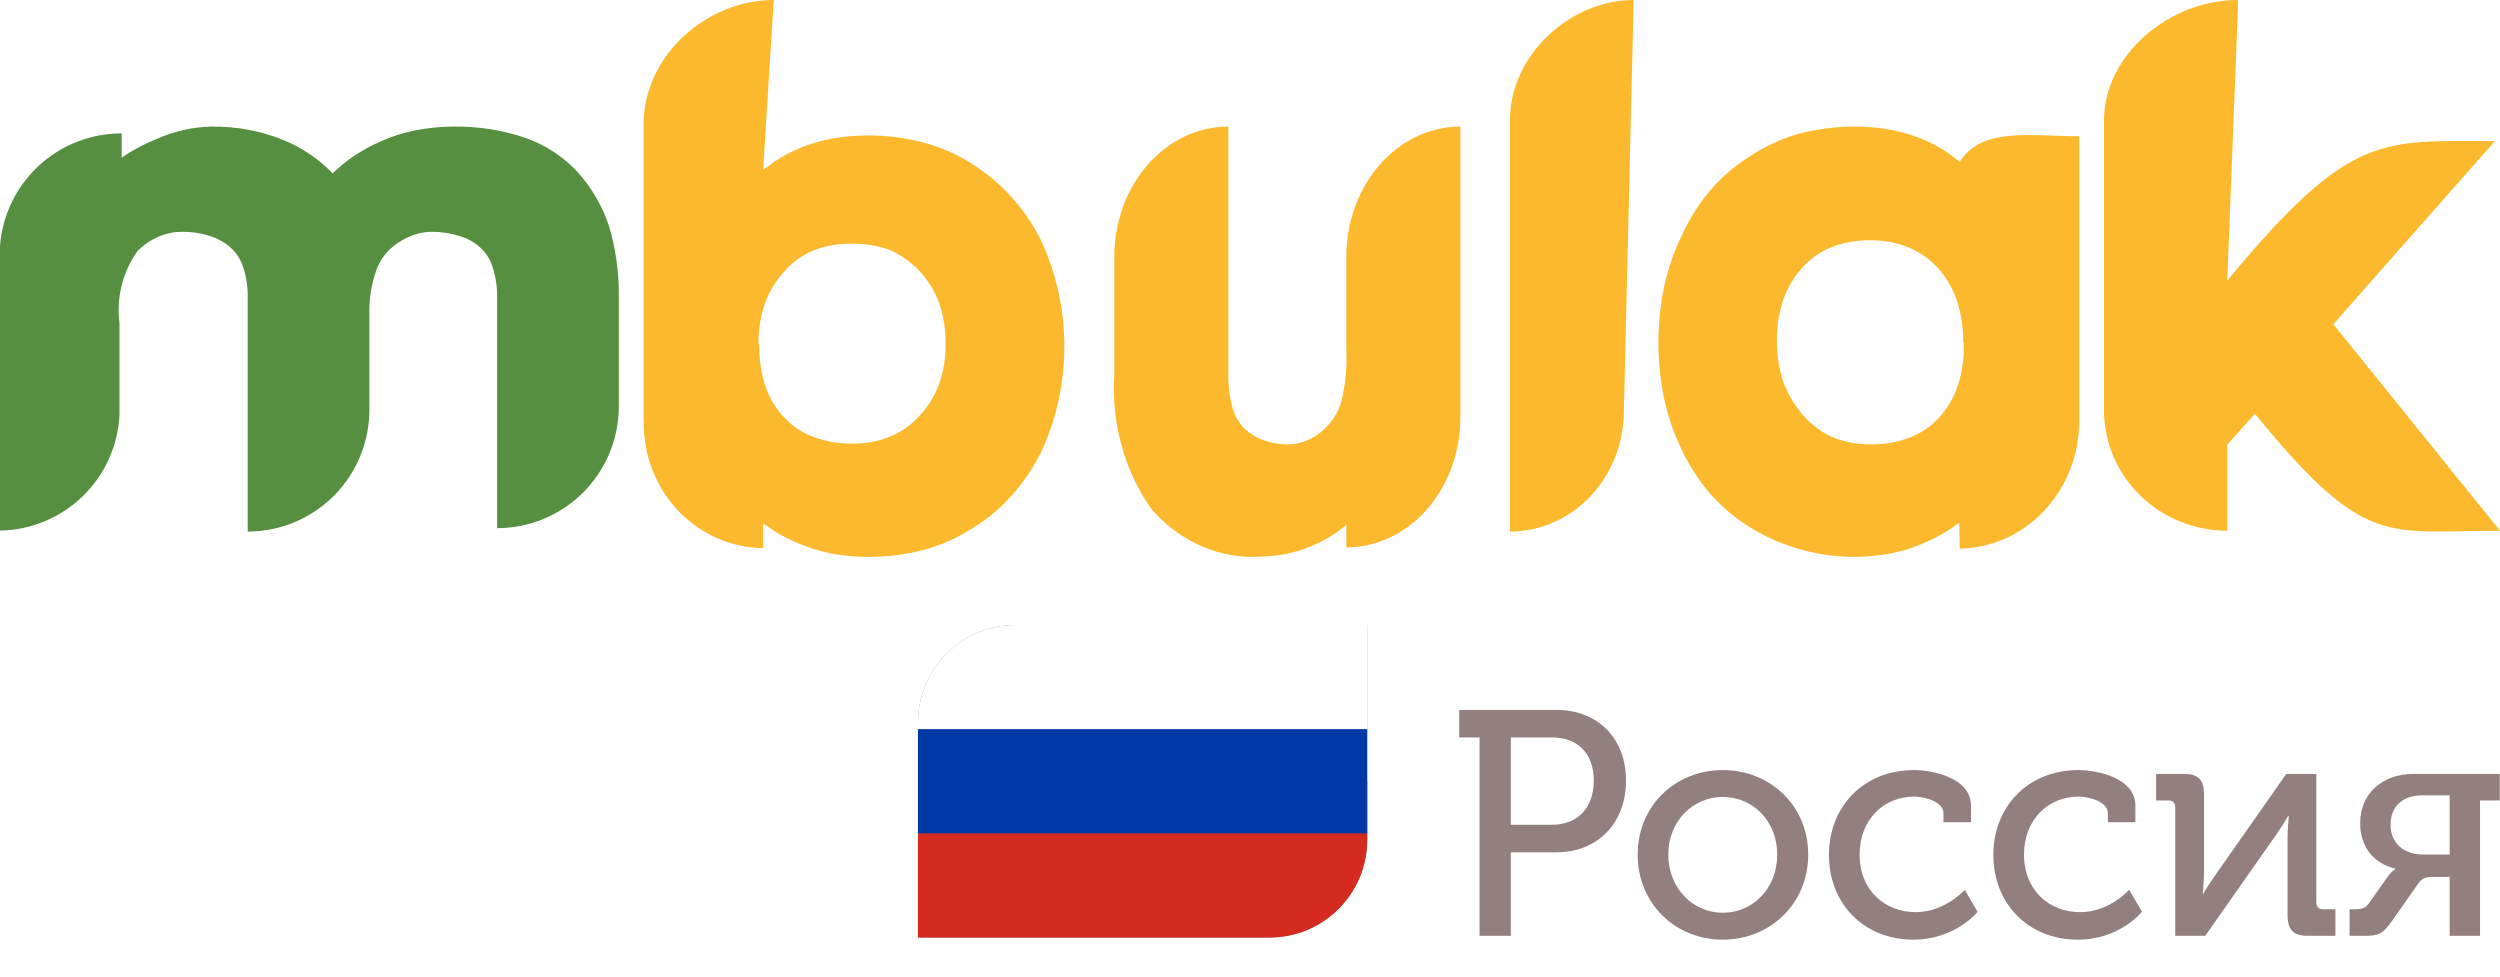
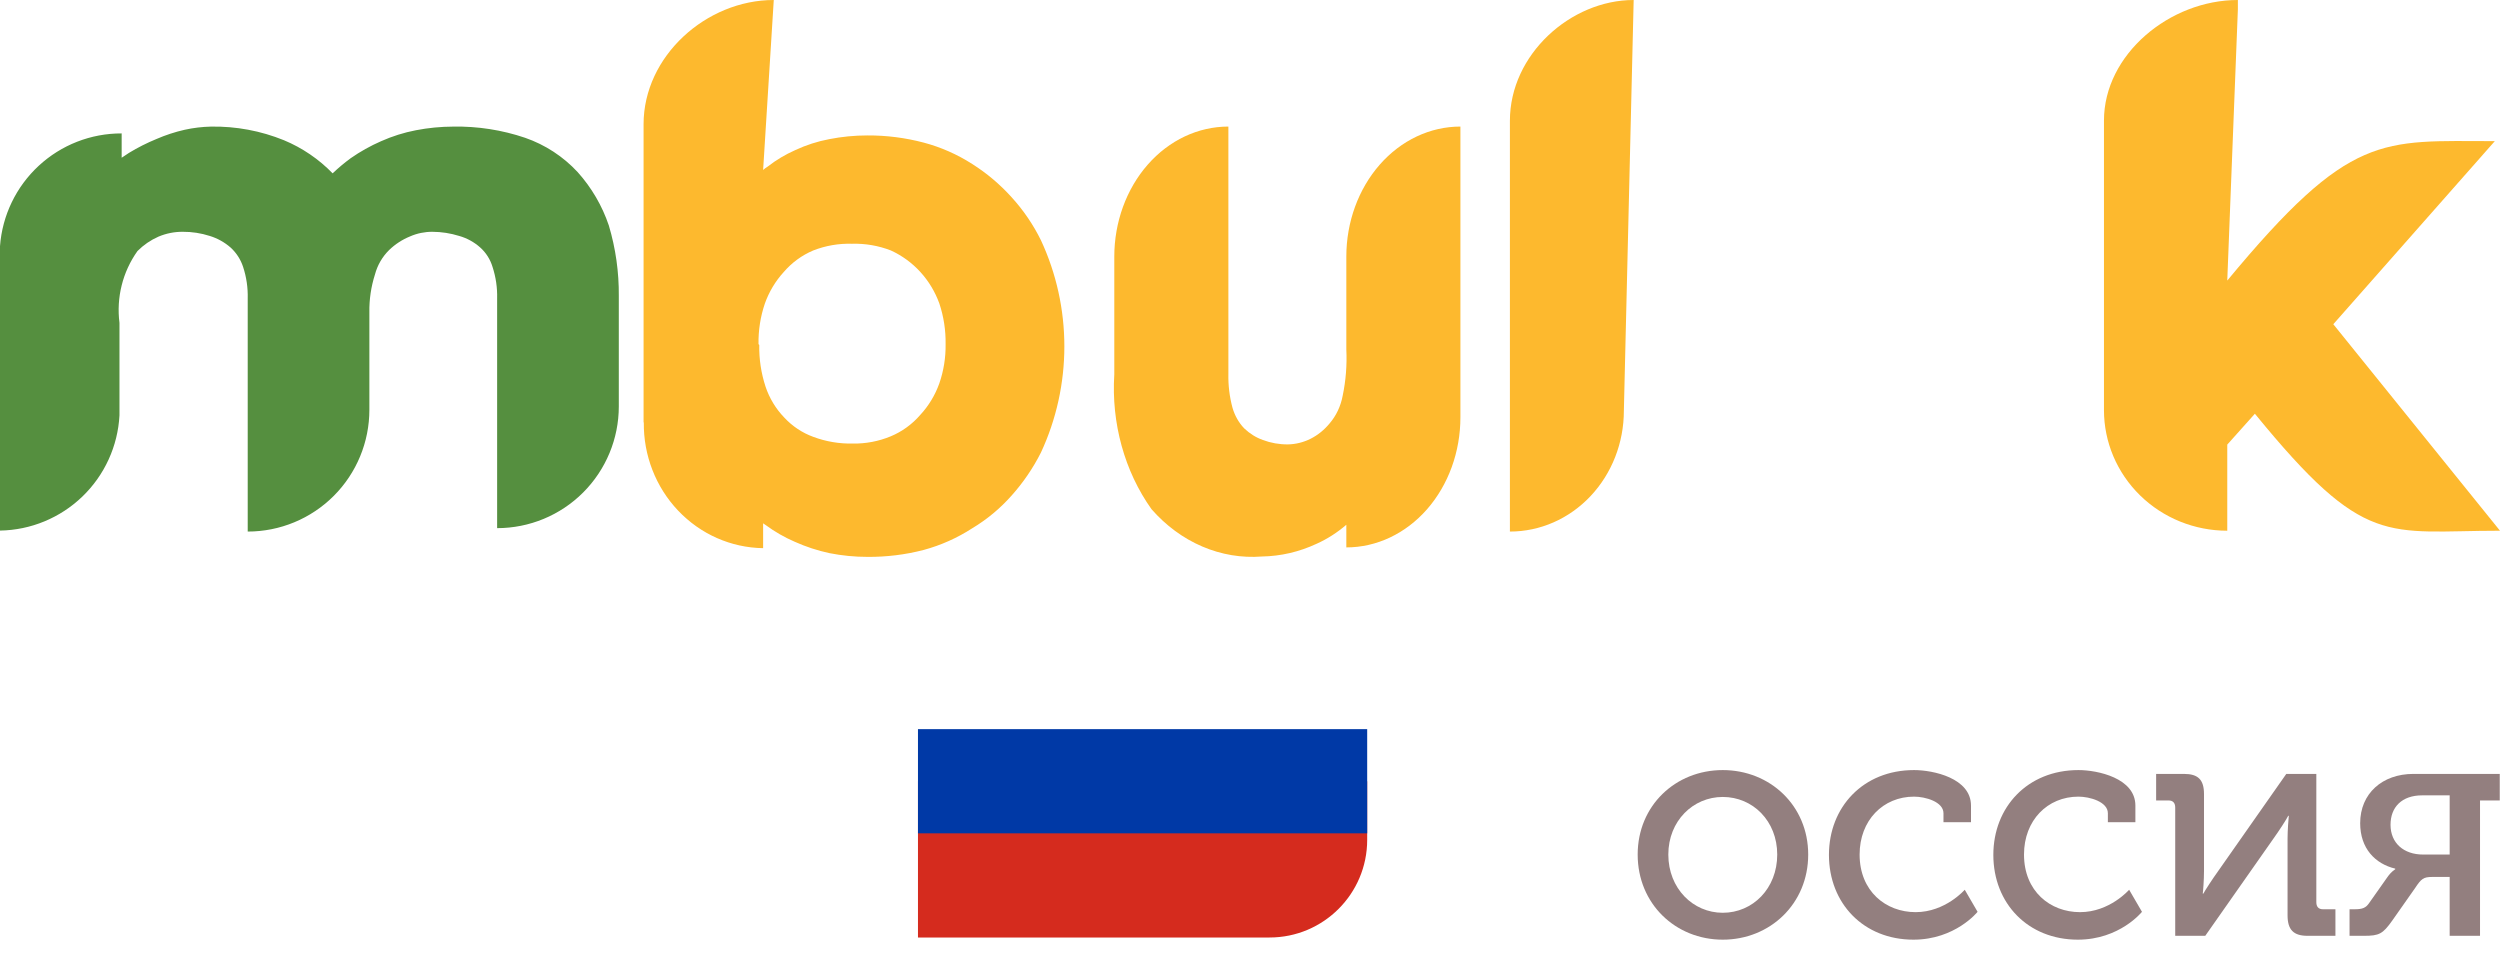
<svg xmlns="http://www.w3.org/2000/svg" width="128" height="50" viewBox="0 0 128 50" fill="none">
  <g clip-path="url(#clip0_698_1273)">
    <path fill-rule="evenodd" clip-rule="evenodd" d="M83.644 0L83.142 21.03C83.142 22.671 82.527 24.244 81.433 25.404C80.339 26.564 78.855 27.216 77.307 27.216V6.185C77.307 2.783 80.423 0 83.644 0Z" fill="#FDB92E" />
    <path fill-rule="evenodd" clip-rule="evenodd" d="M64.61 28.493C63.57 28.573 62.528 28.398 61.553 27.98C60.577 27.562 59.692 26.91 58.956 26.069C57.576 24.129 56.895 21.663 57.052 19.171V13.138C57.052 11.373 57.668 9.679 58.763 8.43C59.858 7.181 61.344 6.48 62.893 6.48V19.144C62.881 19.731 62.952 20.315 63.103 20.876C63.219 21.279 63.425 21.641 63.699 21.928C63.98 22.198 64.305 22.402 64.657 22.527C65.071 22.682 65.505 22.758 65.942 22.753C66.343 22.746 66.74 22.647 67.107 22.462C67.474 22.277 67.805 22.009 68.079 21.675C68.414 21.285 68.645 20.796 68.745 20.263C68.907 19.487 68.97 18.689 68.932 17.893V13.138C68.932 11.373 69.547 9.679 70.643 8.43C71.738 7.181 73.224 6.48 74.773 6.48V21.368C74.773 23.134 74.157 24.828 73.062 26.077C71.967 27.325 70.481 28.027 68.932 28.027V26.868C68.466 27.269 67.956 27.596 67.413 27.84C66.523 28.256 65.572 28.477 64.61 28.493Z" fill="#FDB92E" />
    <path fill-rule="evenodd" clip-rule="evenodd" d="M38.874 17.659C38.861 18.385 38.97 19.108 39.196 19.797C39.394 20.389 39.721 20.928 40.15 21.374C40.563 21.82 41.072 22.16 41.637 22.366C42.284 22.608 42.968 22.724 43.657 22.71C44.323 22.722 44.984 22.597 45.602 22.341C46.181 22.101 46.699 21.726 47.114 21.247C47.545 20.783 47.878 20.233 48.093 19.631C48.316 18.986 48.425 18.305 48.415 17.621C48.426 16.912 48.317 16.205 48.093 15.534C47.876 14.936 47.545 14.388 47.12 13.923C46.694 13.457 46.182 13.084 45.614 12.824C44.978 12.577 44.3 12.46 43.619 12.481C42.943 12.46 42.269 12.577 41.637 12.824C41.057 13.069 40.539 13.448 40.125 13.931C39.7 14.397 39.371 14.947 39.159 15.547C38.933 16.214 38.824 16.916 38.836 17.621L38.874 17.659ZM32.951 21.628V6.361C32.951 2.875 36.16 0 39.617 0L39.072 8.702C39.141 8.64 39.216 8.585 39.295 8.537C39.734 8.194 40.213 7.908 40.72 7.684C41.274 7.426 41.856 7.238 42.455 7.125C43.1 6.998 43.755 6.934 44.412 6.934C45.386 6.929 46.356 7.053 47.3 7.303C48.175 7.536 49.011 7.905 49.778 8.397C50.523 8.868 51.203 9.442 51.797 10.102C52.396 10.759 52.901 11.5 53.297 12.303C54.086 13.999 54.495 15.855 54.495 17.735C54.495 19.615 54.086 21.471 53.297 23.168C52.894 23.966 52.39 24.706 51.797 25.369C51.211 26.031 50.53 26.597 49.778 27.048C49.011 27.544 48.175 27.917 47.3 28.155C46.356 28.401 45.386 28.52 44.412 28.512C43.76 28.512 43.108 28.448 42.467 28.321C41.854 28.189 41.256 27.993 40.683 27.735C40.167 27.511 39.676 27.23 39.221 26.896L39.072 26.794V28.066C37.431 28.043 35.866 27.352 34.721 26.145C33.575 24.938 32.943 23.314 32.963 21.628H32.951Z" fill="#FDB92E" />
    <path fill-rule="evenodd" clip-rule="evenodd" d="M23.211 6.482C24.46 6.46 25.703 6.654 26.886 7.055C27.914 7.411 28.838 8.015 29.577 8.813C30.288 9.606 30.831 10.535 31.172 11.544C31.522 12.716 31.694 13.935 31.683 15.159V20.807C31.683 22.461 31.026 24.046 29.858 25.215C28.69 26.384 27.105 27.041 25.453 27.041V15.284C25.468 14.734 25.388 14.186 25.217 13.663C25.101 13.278 24.881 12.933 24.581 12.666C24.273 12.392 23.906 12.192 23.51 12.08C23.066 11.942 22.604 11.87 22.139 11.868C21.745 11.866 21.354 11.946 20.993 12.105C20.595 12.267 20.231 12.504 19.922 12.803C19.574 13.147 19.325 13.577 19.199 14.05C18.998 14.678 18.901 15.335 18.912 15.995V20.982C18.912 22.635 18.256 24.221 17.088 25.39C15.92 26.559 14.335 27.216 12.683 27.216V15.284C12.698 14.734 12.618 14.186 12.446 13.663C12.322 13.286 12.104 12.947 11.811 12.678C11.5 12.405 11.135 12.201 10.739 12.08C10.293 11.937 9.826 11.865 9.357 11.868C8.929 11.865 8.505 11.95 8.111 12.117C7.711 12.293 7.347 12.543 7.039 12.853C6.28 13.919 5.951 15.232 6.117 16.531V21.269C6.032 22.844 5.354 24.328 4.219 25.422C3.084 26.517 1.576 27.14 0 27.166V12.603C0.117 11.031 0.824 9.562 1.98 8.491C3.136 7.419 4.654 6.826 6.229 6.831V8.077L6.603 7.828C7.053 7.554 7.524 7.317 8.011 7.117C8.477 6.915 8.961 6.756 9.456 6.644C9.898 6.546 10.349 6.492 10.802 6.482C12.082 6.46 13.353 6.698 14.539 7.18C15.476 7.57 16.324 8.147 17.031 8.875C17.321 8.598 17.629 8.34 17.953 8.102C18.442 7.761 18.964 7.469 19.511 7.23C20.081 6.976 20.679 6.787 21.292 6.669C21.924 6.546 22.567 6.484 23.211 6.482Z" fill="#558F3F" />
    <path fill-rule="evenodd" clip-rule="evenodd" d="M114.579 0.482L114.036 14.365C120.349 6.744 121.914 7.226 127.735 7.226L119.465 16.6L128 27.173C122.167 27.173 121.106 28.112 115.45 21.183L114.036 22.764V27.173C112.361 27.173 110.756 26.523 109.572 25.364C108.388 24.206 107.723 22.635 107.723 20.997V6.176C107.723 2.779 111.094 0 114.579 0V0.482Z" fill="#FDB92E" />
-     <path fill-rule="evenodd" clip-rule="evenodd" d="M100.513 17.5C100.524 16.781 100.415 16.065 100.19 15.385C99.982 14.774 99.656 14.214 99.233 13.74C98.811 13.273 98.297 12.908 97.728 12.669C97.093 12.417 96.418 12.293 95.739 12.304C95.056 12.293 94.377 12.417 93.738 12.669C93.169 12.902 92.659 13.268 92.246 13.74C91.823 14.214 91.497 14.774 91.289 15.385C91.068 16.066 90.963 16.782 90.978 17.5C90.977 18.221 91.094 18.937 91.326 19.616C91.563 20.221 91.9 20.778 92.321 21.261C92.738 21.746 93.252 22.129 93.825 22.384C94.448 22.635 95.11 22.759 95.777 22.75C96.463 22.764 97.146 22.645 97.791 22.397C98.355 22.18 98.865 21.832 99.282 21.378C99.705 20.922 100.028 20.374 100.227 19.773C100.458 19.072 100.568 18.333 100.551 17.592L100.513 17.5ZM100.314 26.771L100.178 26.863C99.717 27.196 99.225 27.48 98.711 27.711C98.137 27.982 97.537 28.183 96.921 28.312C94.414 28.819 91.817 28.355 89.611 27.006C88.868 26.546 88.19 25.979 87.597 25.322C87.01 24.641 86.513 23.881 86.117 23.063C85.717 22.233 85.413 21.357 85.21 20.451C84.812 18.537 84.812 16.555 85.21 14.641C85.414 13.736 85.719 12.86 86.117 12.029C86.508 11.188 87.006 10.406 87.597 9.705C88.188 9.029 88.871 8.448 89.623 7.982C90.393 7.475 91.231 7.092 92.109 6.846C93.057 6.6 94.03 6.477 95.006 6.48C95.661 6.48 96.315 6.545 96.958 6.676C97.552 6.795 98.131 6.984 98.686 7.237C99.194 7.467 99.674 7.761 100.115 8.112L100.339 8.282C101.495 6.48 103.982 6.976 106.456 6.976V21.561C106.456 23.275 105.815 24.92 104.67 26.141C103.526 27.363 101.971 28.063 100.339 28.09L100.314 26.771Z" fill="#FDB92E" />
-     <path d="M75.753 47.914V37.757H74.712V36.348H79.694C81.777 36.348 83.251 37.773 83.251 39.968C83.251 42.164 81.777 43.638 79.694 43.638H77.355V47.914H75.753ZM77.355 42.229H79.438C80.784 42.229 81.601 41.361 81.601 39.968C81.601 38.576 80.784 37.757 79.454 37.757H77.355V42.229Z" fill="#937F7F" />
    <path d="M83.849 43.753C83.849 41.246 85.787 39.428 88.206 39.428C90.625 39.428 92.58 41.246 92.58 43.753C92.58 46.276 90.625 48.111 88.206 48.111C85.787 48.111 83.849 46.276 83.849 43.753ZM85.418 43.753C85.418 45.489 86.684 46.734 88.206 46.734C89.744 46.734 90.994 45.489 90.994 43.753C90.994 42.033 89.744 40.804 88.206 40.804C86.684 40.804 85.418 42.033 85.418 43.753Z" fill="#937F7F" />
    <path d="M93.642 43.769C93.642 41.328 95.388 39.428 98 39.428C98.977 39.428 100.915 39.837 100.915 41.246V42.098H99.506V41.639C99.506 41.05 98.576 40.788 98 40.788C96.414 40.788 95.212 42 95.212 43.753C95.212 45.637 96.558 46.702 98.08 46.702C99.602 46.702 100.595 45.555 100.595 45.555L101.252 46.685C101.252 46.685 100.114 48.111 97.968 48.111C95.42 48.111 93.642 46.259 93.642 43.769Z" fill="#937F7F" />
    <path d="M102.059 43.769C102.059 41.328 103.805 39.428 106.417 39.428C107.394 39.428 109.332 39.837 109.332 41.246V42.098H107.923V41.639C107.923 41.05 106.993 40.788 106.417 40.788C104.831 40.788 103.629 42 103.629 43.753C103.629 45.637 104.975 46.702 106.497 46.702C108.019 46.702 109.012 45.555 109.012 45.555L109.669 46.685C109.669 46.685 108.531 48.111 106.385 48.111C103.837 48.111 102.059 46.259 102.059 43.769Z" fill="#937F7F" />
    <path d="M111.371 47.914V41.345C111.371 41.099 111.243 40.984 111.035 40.984H110.394V39.624H111.82C112.541 39.624 112.845 39.919 112.845 40.657V44.605C112.845 45.047 112.797 45.67 112.781 45.752H112.813C112.877 45.62 113.294 44.981 113.566 44.605L117.058 39.624H118.596V46.194C118.596 46.44 118.725 46.554 118.933 46.554H119.574V47.914H118.148C117.427 47.914 117.123 47.603 117.123 46.865V42.934C117.123 42.524 117.171 41.902 117.187 41.77H117.155C117.09 41.918 116.674 42.557 116.402 42.934L112.909 47.914H111.371Z" fill="#937F7F" />
    <path d="M120.297 47.914V46.554H120.553C120.954 46.554 121.13 46.489 121.306 46.227L122.219 44.932C122.331 44.769 122.46 44.621 122.636 44.506V44.474C121.61 44.228 120.841 43.442 120.841 42.147C120.841 40.624 121.979 39.624 123.565 39.624H127.987V40.984H126.977V47.914H125.423V44.9H124.526C124.078 44.9 123.965 44.998 123.661 45.457L122.476 47.144C121.995 47.816 121.819 47.914 121.034 47.914H120.297ZM124.062 43.753H125.423V40.722H124.013C122.972 40.722 122.395 41.328 122.395 42.229C122.395 43.163 123.068 43.753 124.062 43.753Z" fill="#937F7F" />
    <g filter="url(#filter0_d_698_1273)">
      <g clip-path="url(#clip1_698_1273)">
-         <path d="M47 39C47 36.239 49.239 34 52 34H70V45C70 47.761 67.761 50 65 50H47V39Z" fill="#937F7F" />
        <g clip-path="url(#clip2_698_1273)">
          <path d="M70 34H43V42H70V34Z" fill="white" />
          <path d="M70 42H43V50H70V42Z" fill="#D52B1E" />
          <path d="M70 39.333H43V44.667H70V39.333Z" fill="#0039A6" />
        </g>
      </g>
    </g>
  </g>
  <defs>
    <filter id="filter0_d_698_1273" x="43" y="28" width="31" height="24" filterUnits="userSpaceOnUse" color-interpolation-filters="sRGB">
      <feFlood flood-opacity="0" result="BackgroundImageFix" />
      <feColorMatrix in="SourceAlpha" type="matrix" values="0 0 0 0 0 0 0 0 0 0 0 0 0 0 0 0 0 0 127 0" result="hardAlpha" />
      <feOffset dy="-2" />
      <feGaussianBlur stdDeviation="2" />
      <feComposite in2="hardAlpha" operator="out" />
      <feColorMatrix type="matrix" values="0 0 0 0 0 0 0 0 0 0 0 0 0 0 0 0 0 0 0.1 0" />
      <feBlend mode="normal" in2="BackgroundImageFix" result="effect1_dropShadow_698_1273" />
      <feBlend mode="normal" in="SourceGraphic" in2="effect1_dropShadow_698_1273" result="shape" />
    </filter>
    <clipPath id="clip0_698_1273">
      <rect width="128" height="50" fill="white" />
    </clipPath>
    <clipPath id="clip1_698_1273">
      <path d="M47 39C47 36.239 49.239 34 52 34H70V45C70 47.761 67.761 50 65 50H47V39Z" fill="white" />
    </clipPath>
    <clipPath id="clip2_698_1273">
      <rect width="27" height="16" fill="white" transform="translate(43 34)" />
    </clipPath>
  </defs>
</svg>